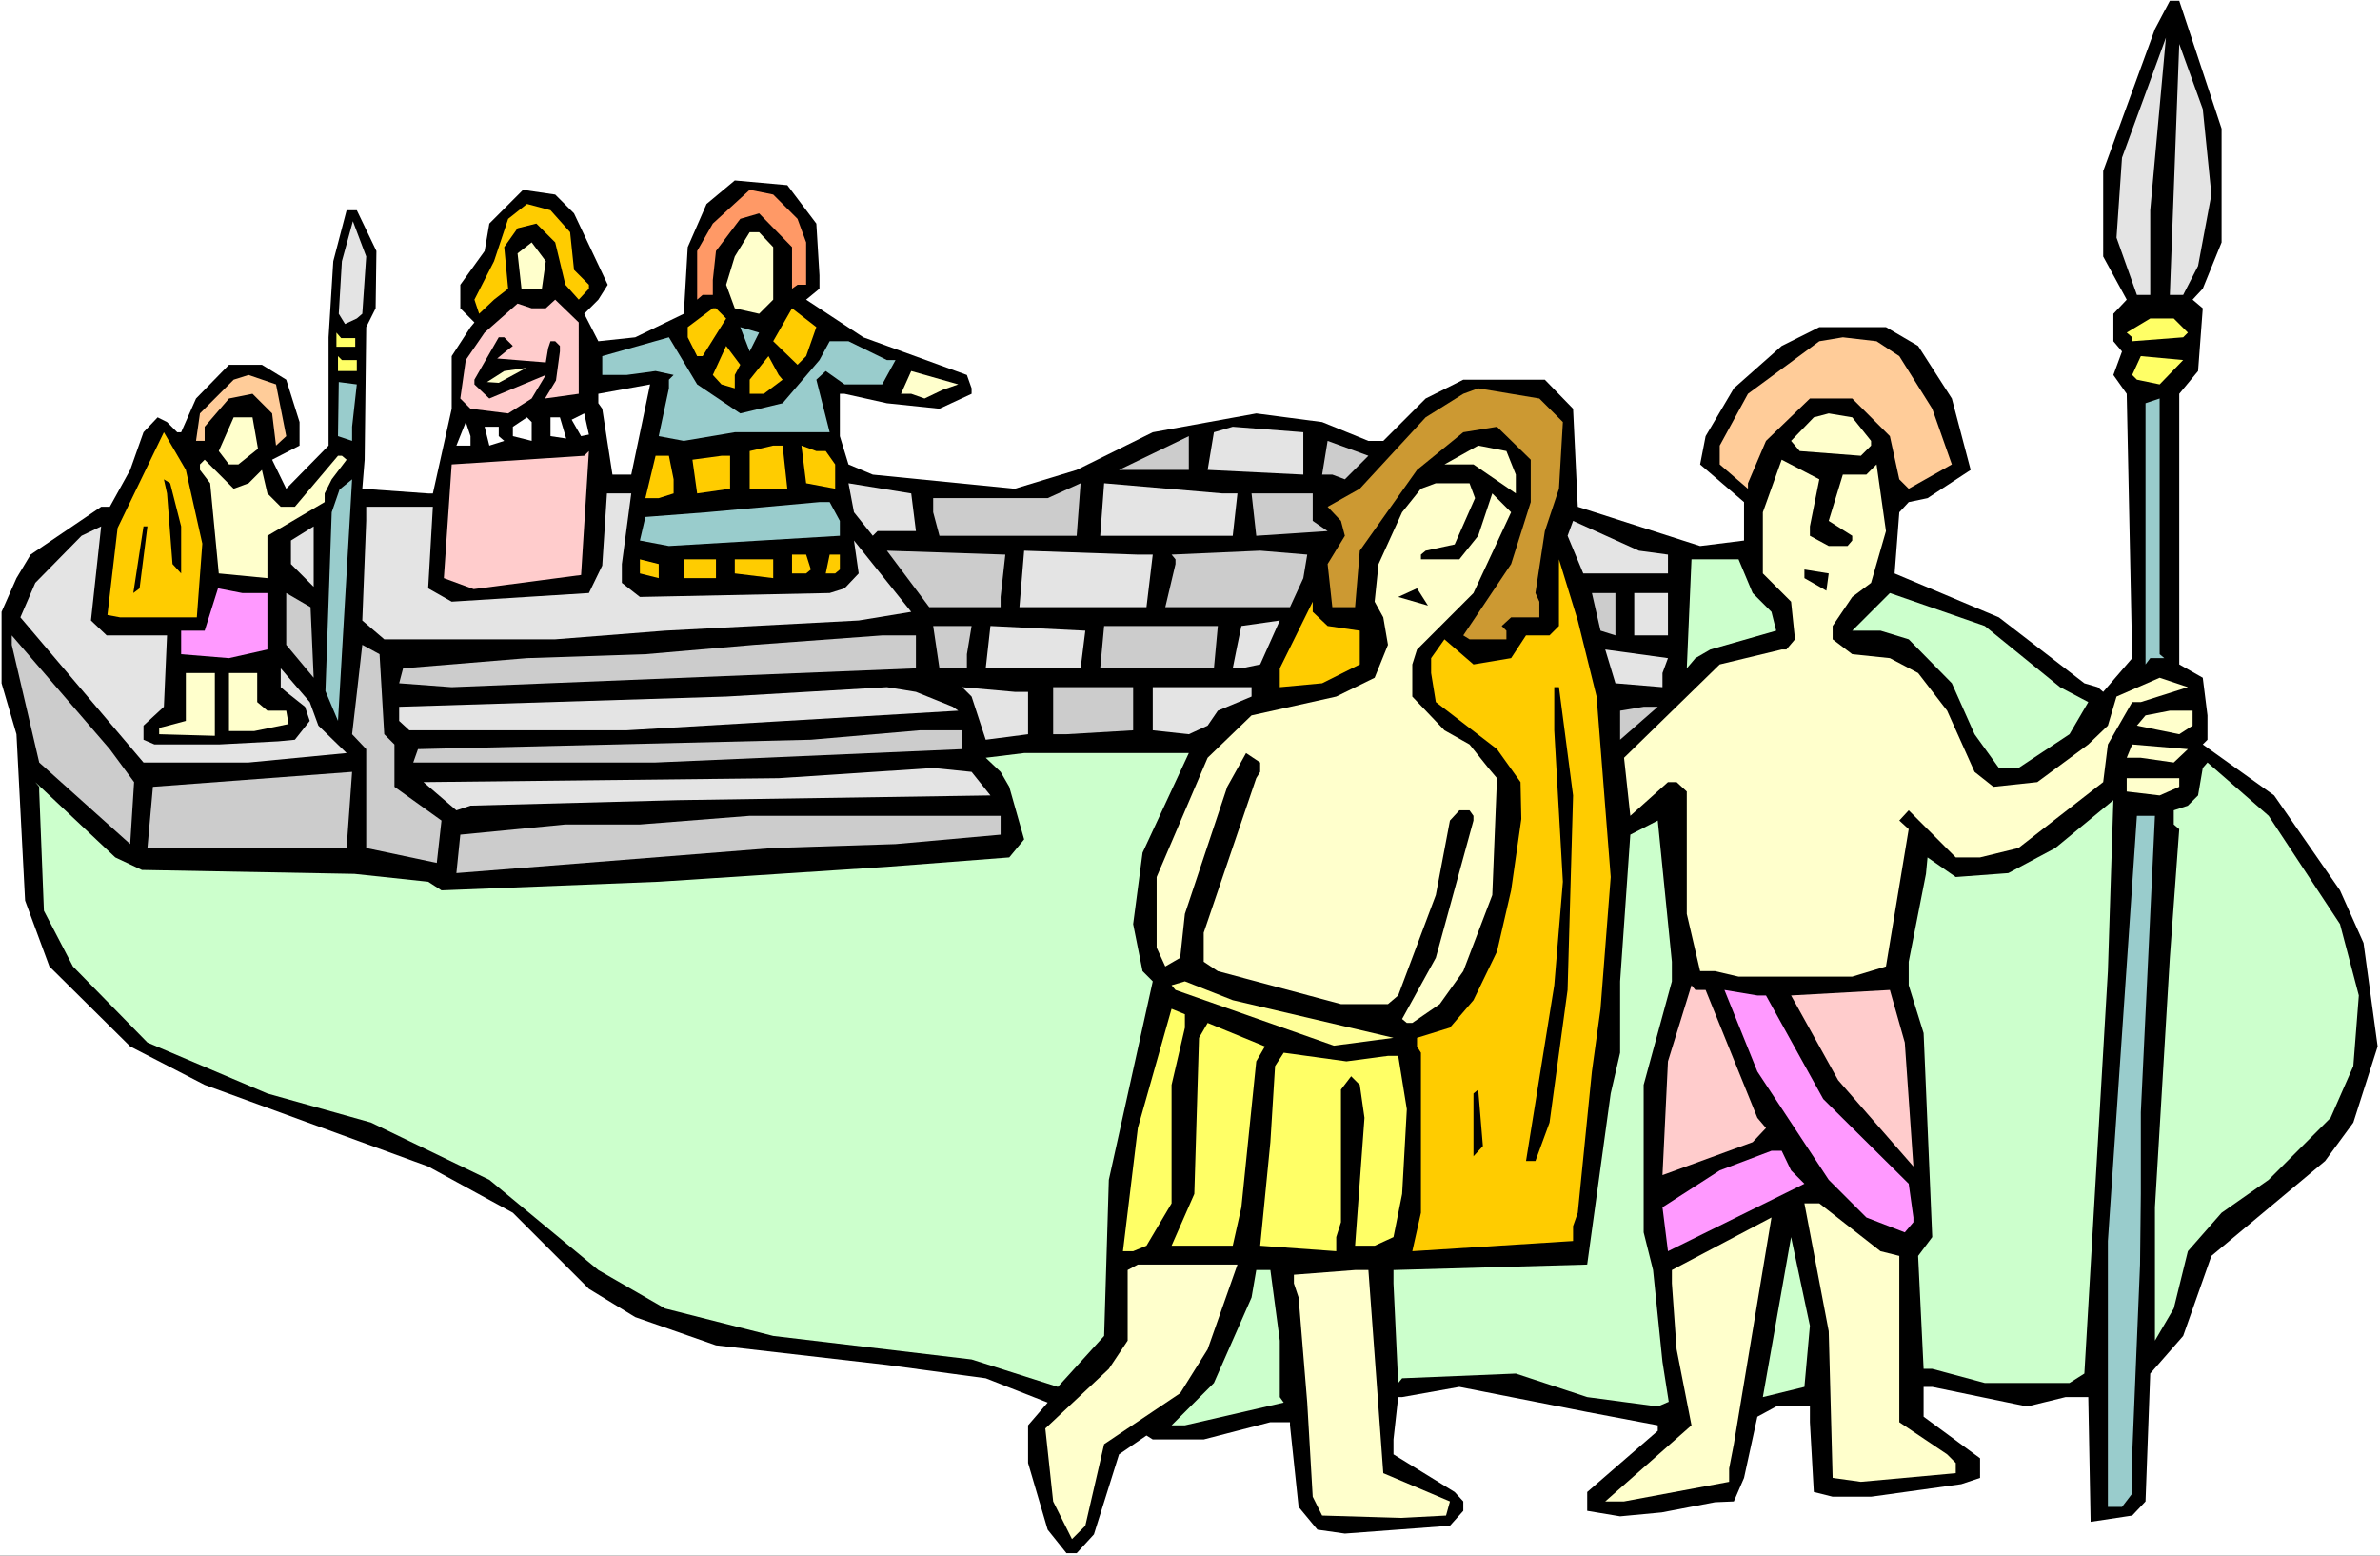
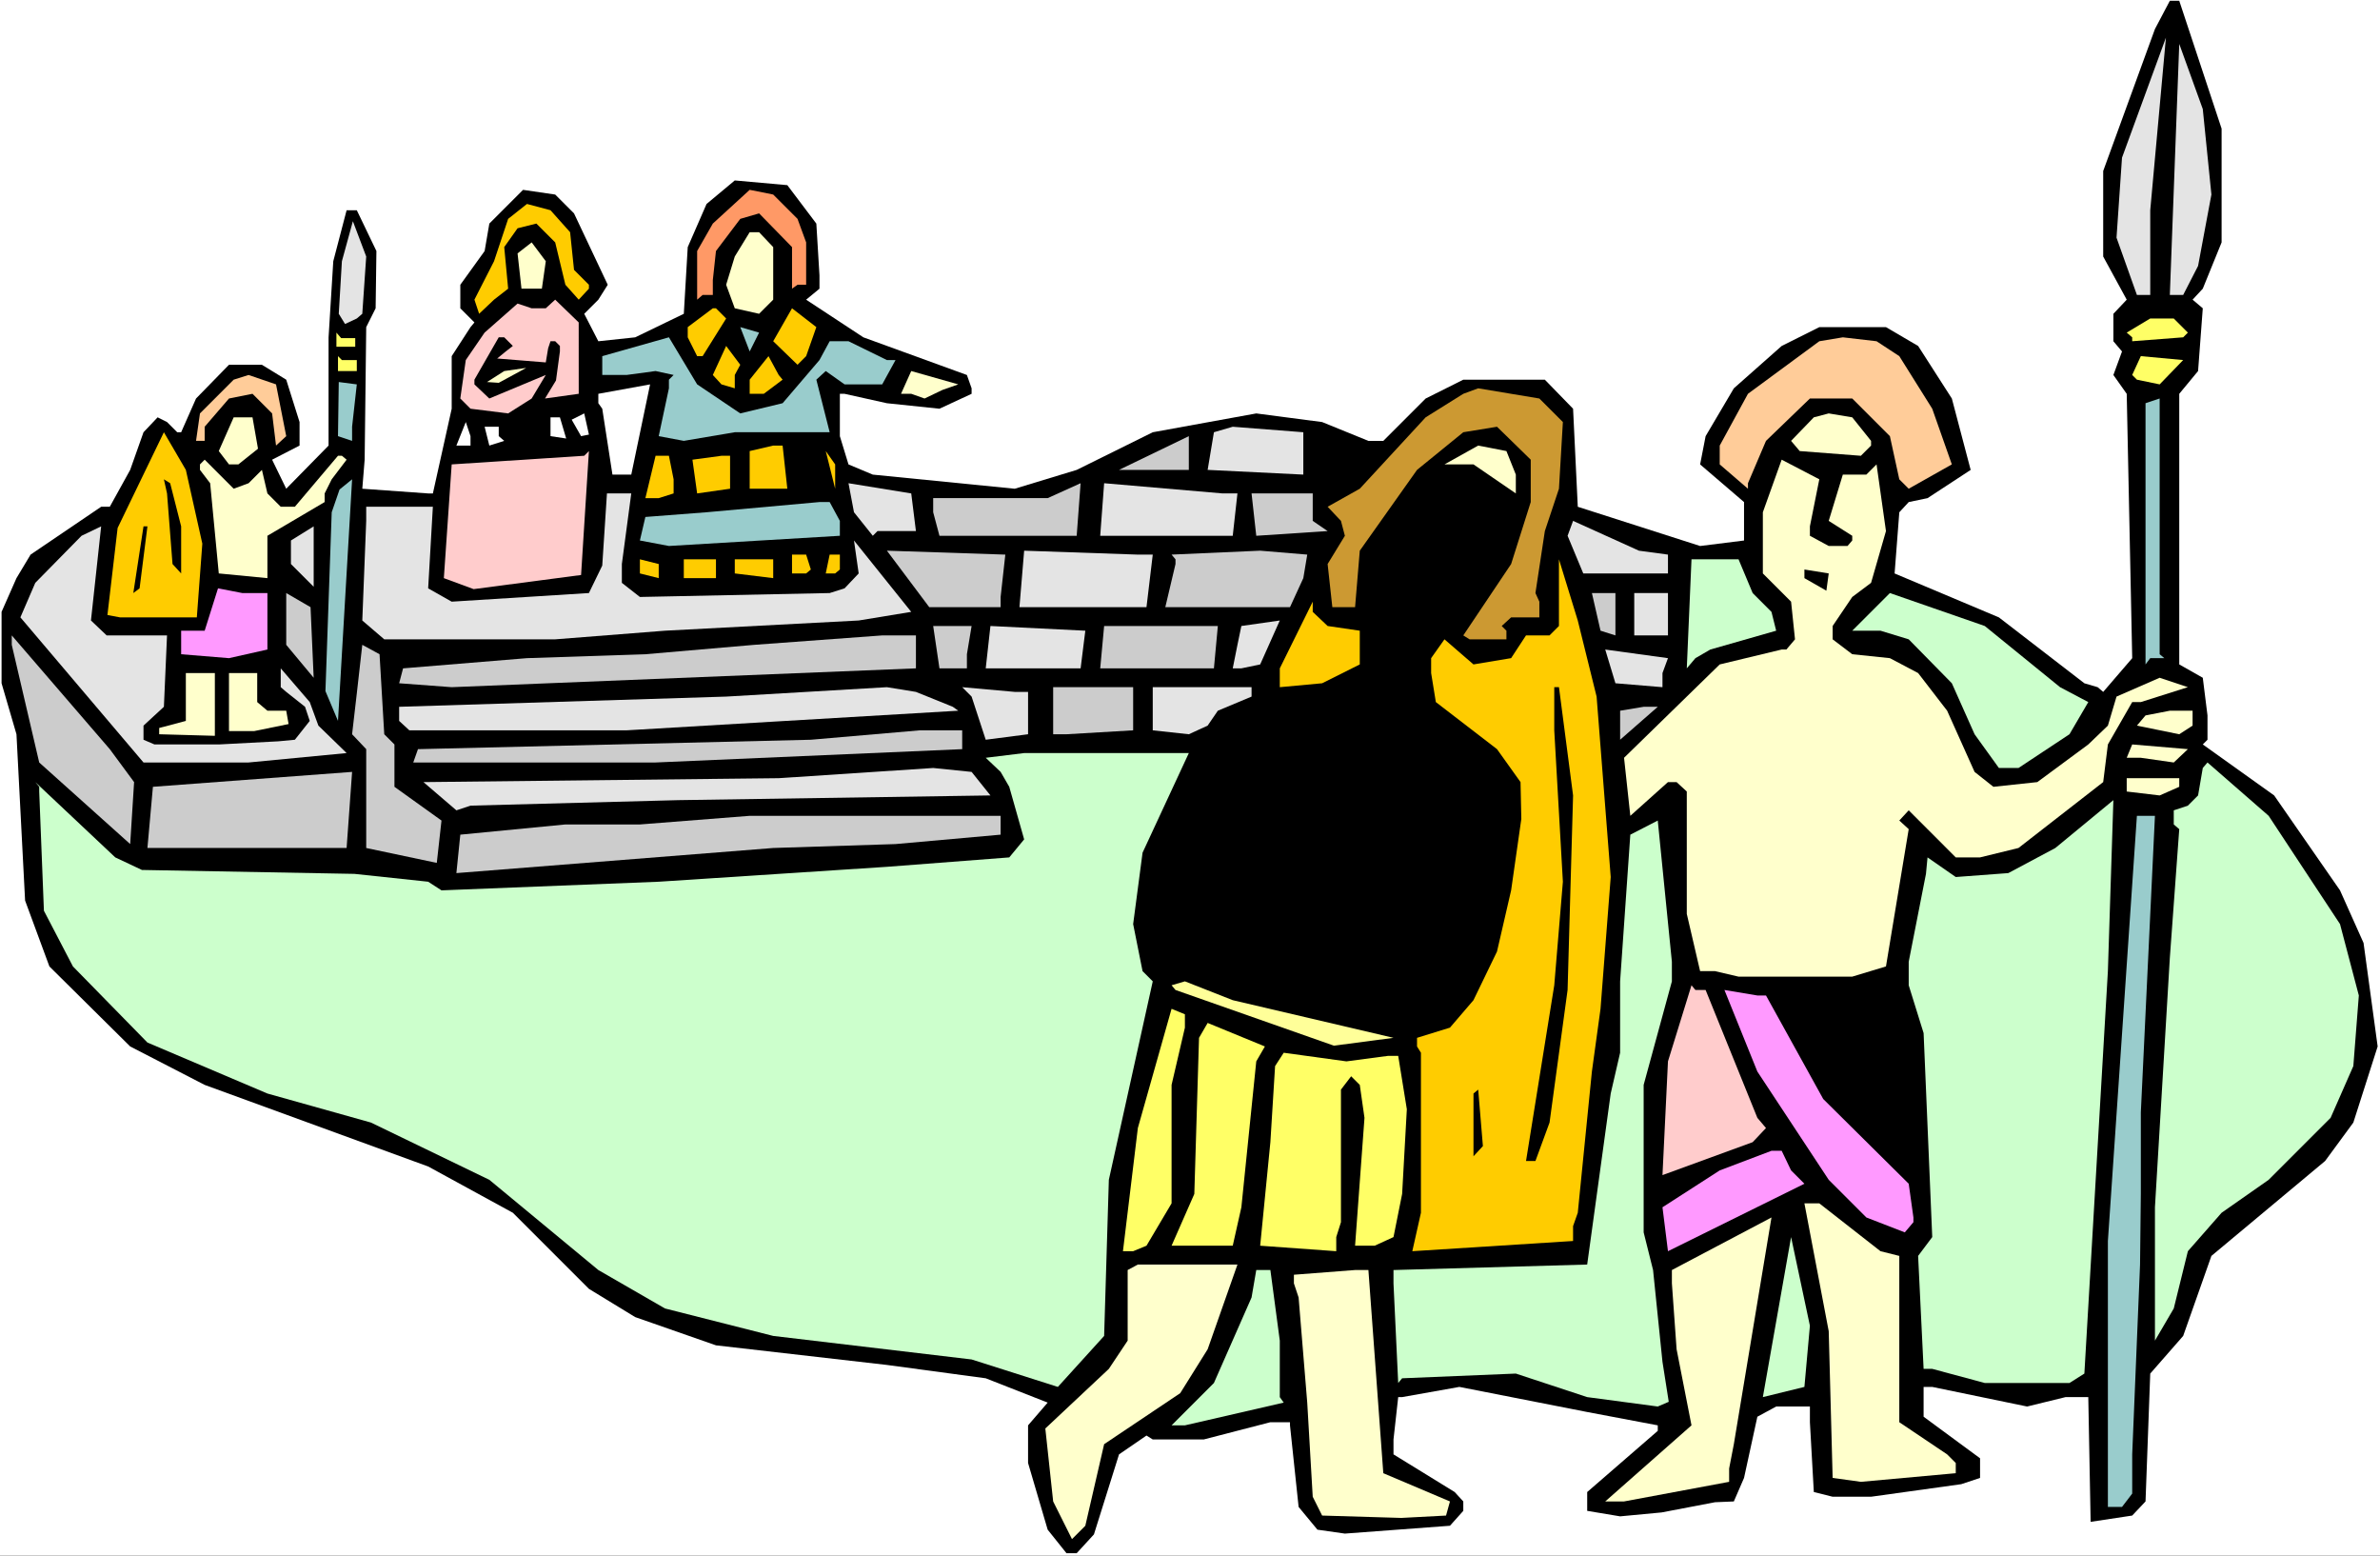
<svg xmlns="http://www.w3.org/2000/svg" xmlns:ns1="http://sodipodi.sourceforge.net/DTD/sodipodi-0.dtd" xmlns:ns2="http://www.inkscape.org/namespaces/inkscape" version="1.0" width="129.766mm" height="84.792mm" id="svg121" ns1:docname="Joseph in Prison 2.wmf">
  <rect width="100%" height="100%" fill="#333333" stroke="none" />
  <ns1:namedview id="namedview121" pagecolor="#ffffff" bordercolor="#000000" borderopacity="0.25" ns2:showpageshadow="2" ns2:pageopacity="0.0" ns2:pagecheckerboard="0" ns2:deskcolor="#d1d1d1" ns2:document-units="mm" />
  <defs id="defs1">
    <pattern id="WMFhbasepattern" patternUnits="userSpaceOnUse" width="6" height="6" x="0" y="0" />
  </defs>
  <path style="fill:#ffffff;fill-opacity:1;fill-rule:evenodd;stroke:none" d="M 0,320.472 H 490.455 V 0 H 0 Z" id="path1" />
  <path style="fill:#000000;fill-opacity:1;fill-rule:evenodd;stroke:none" d="M 457.812,26.504 V 49.937 l -3.878,9.535 -2.101,2.263 2.101,1.778 -0.97,12.929 -3.878,4.687 v 55.755 l 4.848,2.747 0.97,7.757 v 5.01 l -0.97,0.97 14.706,10.505 13.574,19.555 4.848,10.828 2.909,21.332 -5.01,15.676 -5.818,7.919 -23.432,19.555 -5.818,16.484 -6.787,7.757 -0.97,26.342 -2.747,2.909 -8.565,1.293 -0.485,-25.696 h -4.686 l -7.918,1.939 -19.554,-4.04 h -1.778 v 6.141 l 11.635,8.565 v 4.04 l -3.878,1.293 -18.584,2.586 h -7.918 l -3.878,-0.97 -0.808,-14.383 v -3.232 h -6.949 l -3.878,2.101 -2.747,12.606 -2.101,4.848 -3.878,0.162 -10.989,2.101 -8.565,0.808 -6.787,-1.131 v -3.879 l 14.544,-12.606 v -1.131 l -14.544,-2.747 -26.341,-5.172 -11.797,2.101 h -0.808 l -0.97,8.727 v 3.071 l 12.605,7.757 1.778,1.939 v 1.939 l -2.747,3.071 -21.654,1.616 -5.656,-0.808 -3.878,-4.687 -1.778,-16.807 v -0.646 h -4.04 l -13.736,3.555 h -10.504 l -1.293,-0.808 -5.656,3.879 -5.171,16.484 -3.555,3.879 h -2.101 l -3.878,-4.848 -4.04,-13.737 v -7.757 l 4.04,-4.687 -12.766,-5.01 -20.362,-2.747 -35.229,-4.04 -16.645,-5.818 -9.534,-5.818 L 105.686,249.849 88.234,240.314 42.178,223.506 26.826,215.587 10.181,199.103 5.171,185.528 3.394,151.267 0.323,140.762 v -14.706 l 3.07,-6.949 2.909,-4.848 14.544,-9.858 h 1.778 l 4.202,-7.596 2.747,-7.757 2.909,-3.071 1.939,0.97 2.101,2.101 h 0.808 l 3.07,-6.949 6.787,-6.949 h 6.787 l 5.01,3.071 2.747,8.727 v 4.848 l -5.656,2.909 2.909,5.98 8.726,-8.889 v -22.302 l 0.97,-15.676 2.747,-10.505 h 2.101 l 4.04,8.404 -0.162,11.798 -1.939,3.879 -0.323,27.312 -0.485,5.98 13.574,0.97 h 0.97 l 3.878,-17.454 v -10.828 l 3.878,-5.98 0.808,-0.97 -2.909,-2.909 v -4.848 l 5.01,-6.949 0.97,-5.656 6.949,-6.949 6.626,0.97 3.878,3.879 6.949,14.706 -1.939,3.071 -2.909,2.909 2.909,5.656 7.595,-0.808 10.019,-4.848 0.808,-13.737 3.878,-8.889 5.818,-4.848 10.827,0.97 5.979,7.919 0.646,10.666 v 2.747 l -2.747,2.263 11.797,7.757 21.331,7.757 0.97,2.747 v 1.131 l -6.626,3.071 -10.827,-1.131 -8.726,-1.939 h -0.97 v 8.727 l 1.778,5.818 5.01,2.101 29.25,2.909 12.766,-3.879 15.675,-7.757 21.331,-3.879 13.574,1.778 9.534,3.879 h 3.07 l 8.726,-8.727 7.757,-3.879 h 16.806 l 5.818,5.98 0.97,20.201 25.21,8.08 9.05,-1.131 v -7.919 l -9.05,-7.757 1.131,-5.818 5.818,-9.858 9.858,-8.727 7.757,-3.879 h 13.736 l 6.626,3.879 6.949,10.828 3.878,14.706 -8.888,5.818 -3.878,0.808 -1.939,2.101 -0.97,12.606 21.493,9.05 17.614,13.575 2.747,0.808 1.131,0.97 5.979,-6.949 -1.131,-54.462 -2.747,-3.879 1.778,-4.848 -1.778,-2.101 v -5.656 l 2.747,-2.909 -4.848,-8.889 V 35.231 L 444.076,5.98 447.147,0.162 h 1.939 z" id="path2" />
  <path style="fill:#e4e4e4;fill-opacity:1;fill-rule:evenodd;stroke:none" d="m 455.711,40.079 -2.747,14.706 -3.07,5.98 h -2.747 l 1.939,-51.715 4.848,13.414 z" id="path3" />
  <path style="fill:#e4e4e4;fill-opacity:1;fill-rule:evenodd;stroke:none" d="m 443.107,60.765 h -2.747 l -4.202,-11.798 1.131,-16.484 9.05,-24.726 -3.232,35.554 z" id="path4" />
  <path style="fill:#ff9966;fill-opacity:1;fill-rule:evenodd;stroke:none" d="m 164.347,45.089 1.778,4.848 v 8.727 h -1.778 l -1.131,0.808 v -8.565 l -6.787,-6.949 -3.878,1.131 -5.01,6.626 -0.646,5.98 v 3.071 h -2.101 l -1.131,0.97 V 51.715 l 3.232,-5.656 7.595,-6.949 4.848,0.97 z" id="path5" />
  <path style="fill:#ffcc00;fill-opacity:1;fill-rule:evenodd;stroke:none" d="m 117.483,47.836 0.808,7.757 3.07,3.071 v 0.808 l -2.101,2.263 -2.747,-3.071 -2.101,-8.727 -3.878,-3.879 -3.878,0.97 -2.747,3.879 0.808,8.565 -2.909,2.263 -3.07,2.909 -0.97,-2.909 4.04,-7.919 2.909,-8.727 3.878,-3.071 4.848,1.293 z" id="path6" />
  <path style="fill:#e4e4e4;fill-opacity:1;fill-rule:evenodd;stroke:none" d="m 74.659,64.644 -1.131,0.97 -2.424,1.131 -1.293,-2.101 0.646,-10.828 2.262,-8.242 2.747,7.272 z" id="path7" />
  <path style="fill:#ffffcc;fill-opacity:1;fill-rule:evenodd;stroke:none" d="m 159.337,50.907 v 10.828 l -2.909,2.909 -5.01,-1.131 -1.778,-4.848 1.778,-5.818 3.07,-5.01 h 1.939 z" id="path8" />
  <path style="fill:#ffffcc;fill-opacity:1;fill-rule:evenodd;stroke:none" d="m 111.665,59.472 h -4.202 l -0.808,-7.272 2.909,-2.263 2.909,3.879 z" id="path9" />
  <path style="fill:#ffcccc;fill-opacity:1;fill-rule:evenodd;stroke:none" d="m 119.261,81.128 -6.949,0.97 2.262,-3.717 0.808,-5.98 v -1.131 l -0.97,-0.97 h -0.97 l -0.485,1.454 -0.485,2.909 -10.019,-0.808 1.778,-1.454 1.454,-1.131 -1.778,-1.778 h -1.131 l -5.01,8.727 v 0.97 l 3.07,2.909 11.635,-4.848 -2.909,4.848 -4.848,3.071 -7.757,-0.97 -2.101,-2.101 1.131,-7.919 3.878,-5.656 6.787,-5.98 2.909,0.97 h 2.909 l 1.939,-1.778 4.848,4.687 z" id="path10" />
  <path style="fill:#ffcc00;fill-opacity:1;fill-rule:evenodd;stroke:none" d="m 149.641,65.614 -4.848,7.757 h -1.131 l -1.939,-3.879 v -2.101 l 5.171,-3.879 h 0.646 z" id="path11" />
  <path style="fill:#ffcc00;fill-opacity:1;fill-rule:evenodd;stroke:none" d="m 166.125,73.371 -1.778,1.778 -5.01,-4.848 3.878,-6.788 5.01,3.879 z" id="path12" />
  <path style="fill:#ffff66;fill-opacity:1;fill-rule:evenodd;stroke:none" d="m 450.863,68.523 -0.97,0.97 -10.504,0.808 v -0.808 l -1.131,-0.97 4.848,-2.909 h 4.848 z" id="path13" />
  <path style="fill:#99cccc;fill-opacity:1;fill-rule:evenodd;stroke:none" d="m 154.489,72.401 -1.939,-5.01 3.878,1.131 z" id="path14" />
  <path style="fill:#99cccc;fill-opacity:1;fill-rule:evenodd;stroke:none" d="m 152.55,85.168 8.726,-2.101 7.595,-8.889 2.101,-3.879 h 3.878 l 7.918,3.879 h 1.778 l -2.747,5.01 H 174.043 l -3.878,-2.747 -1.939,1.778 2.747,10.828 h -19.554 l -10.504,1.778 -5.171,-0.97 2.101,-9.858 v -1.778 l 0.97,-0.97 -3.717,-0.808 -5.979,0.808 h -5.01 v -3.879 l 13.736,-3.879 5.818,9.697 z" id="path15" />
  <path style="fill:#ffcc99;fill-opacity:1;fill-rule:evenodd;stroke:none" d="m 391.395,73.371 6.787,10.828 4.04,11.474 -8.888,5.01 -1.939,-1.939 -1.939,-8.889 -7.757,-7.757 h -8.726 l -9.05,8.727 -3.717,8.727 v 1.131 l -5.818,-5.01 v -3.879 l 5.818,-10.666 14.706,-10.828 4.848,-0.808 6.949,0.808 z" id="path16" />
  <path style="fill:#ffcc00;fill-opacity:1;fill-rule:evenodd;stroke:none" d="m 152.55,75.149 -1.131,2.101 v 2.747 l -2.747,-0.808 -1.778,-1.939 2.747,-5.98 z" id="path17" />
  <path style="fill:#ffff66;fill-opacity:1;fill-rule:evenodd;stroke:none" d="m 73.528,74.179 v 2.263 h -3.878 v -3.071 l 0.808,0.808 z" id="path18" />
  <path style="fill:#ffff66;fill-opacity:1;fill-rule:evenodd;stroke:none" d="m 73.205,69.654 v 1.778 h -3.878 v -2.909 l 0.97,1.131 z" id="path19" />
  <path style="fill:#ffcc00;fill-opacity:1;fill-rule:evenodd;stroke:none" d="m 161.277,78.219 -3.878,2.909 h -2.909 v -2.909 l 3.878,-4.848 2.101,3.879 z" id="path20" />
  <path style="fill:#ffff66;fill-opacity:1;fill-rule:evenodd;stroke:none" d="m 445.046,79.189 -4.686,-0.97 -0.97,-0.97 1.778,-3.879 8.726,0.808 z" id="path21" />
  <path style="fill:#ffffcc;fill-opacity:1;fill-rule:evenodd;stroke:none" d="m 102.777,78.866 -2.424,-0.162 3.555,-2.263 4.525,-0.646 z" id="path22" />
  <path style="fill:#ffffcc;fill-opacity:1;fill-rule:evenodd;stroke:none" d="m 194.243,80.32 -3.717,1.778 -2.747,-0.97 h -2.101 l 2.101,-4.687 9.696,2.747 z" id="path23" />
  <path style="fill:#ffcc99;fill-opacity:1;fill-rule:evenodd;stroke:none" d="m 58.984,89.855 -2.101,1.939 -0.808,-6.626 -4.04,-4.04 -4.848,0.97 -5.01,5.818 v 2.909 h -1.778 l 0.808,-5.656 6.949,-6.949 3.07,-0.97 5.656,1.939 z" id="path24" />
  <path style="fill:#99cccc;fill-opacity:1;fill-rule:evenodd;stroke:none" d="m 72.558,90.825 -2.909,-0.97 0.162,-11.151 3.717,0.485 -0.97,8.727 z" id="path25" />
  <path style="fill:#ffffff;fill-opacity:1;fill-rule:evenodd;stroke:none" d="m 126.209,97.774 -2.101,-13.575 -0.808,-1.131 v -1.939 l 10.666,-1.939 -3.878,18.585 z" id="path26" />
  <path style="fill:#cc9932;fill-opacity:1;fill-rule:evenodd;stroke:none" d="m 322.068,86.946 -0.808,13.737 -2.909,8.727 -1.939,12.767 0.808,1.778 v 3.232 h -5.818 l -1.939,1.778 0.97,0.97 v 1.778 h -7.595 l -1.293,-0.808 9.858,-14.706 4.04,-12.767 v -8.727 l -6.949,-6.788 -6.949,1.131 -9.534,7.757 -11.797,16.646 -0.97,11.636 h -4.686 l -0.97,-8.889 3.555,-5.818 -0.808,-3.071 -2.747,-2.909 6.626,-3.717 13.574,-14.706 7.757,-4.848 3.07,-1.131 12.605,2.101 z" id="path27" />
  <path style="fill:#99cccc;fill-opacity:1;fill-rule:evenodd;stroke:none" d="m 446.015,135.591 h -2.909 l -0.97,1.293 V 83.067 l 2.909,-0.97 V 134.782 Z" id="path28" />
  <path style="fill:#ffffff;fill-opacity:1;fill-rule:evenodd;stroke:none" d="m 119.745,89.855 -1.939,-3.394 2.586,-1.293 0.97,4.363 z" id="path29" />
  <path style="fill:#ffffcc;fill-opacity:1;fill-rule:evenodd;stroke:none" d="m 385.577,90.825 v 0.97 l -2.101,2.101 -12.605,-0.97 -1.778,-2.101 4.686,-4.848 3.07,-0.808 4.848,0.808 z" id="path30" />
  <path style="fill:#ffffcc;fill-opacity:1;fill-rule:evenodd;stroke:none" d="m 53.166,92.441 -4.04,3.232 h -1.939 l -2.101,-2.747 3.07,-6.949 h 3.878 z" id="path31" />
-   <path style="fill:#ffffff;fill-opacity:1;fill-rule:evenodd;stroke:none" d="m 109.565,90.825 -3.878,-0.97 v -1.939 l 2.909,-1.939 0.97,0.97 z" id="path32" />
  <path style="fill:#ffffff;fill-opacity:1;fill-rule:evenodd;stroke:none" d="m 116.675,90.34 -3.232,-0.485 v -3.879 h 1.939 z" id="path33" />
  <path style="fill:#ffffff;fill-opacity:1;fill-rule:evenodd;stroke:none" d="m 96.96,91.794 h -2.909 l 1.939,-4.848 0.97,2.909 z" id="path34" />
  <path style="fill:#ffffff;fill-opacity:1;fill-rule:evenodd;stroke:none" d="m 102.777,89.855 1.131,0.97 -3.07,0.97 -0.97,-3.879 h 2.909 z" id="path35" />
  <path style="fill:#e4e4e4;fill-opacity:1;fill-rule:evenodd;stroke:none" d="m 268.579,97.774 -19.715,-0.97 1.293,-7.757 3.878,-1.131 14.544,1.131 z" id="path36" />
  <path style="fill:#ffcc00;fill-opacity:1;fill-rule:evenodd;stroke:none" d="m 41.693,111.996 -1.131,15.191 H 26.826 24.725 l -2.586,-0.485 2.101,-17.939 9.534,-19.716 4.525,7.757 z" id="path37" />
  <path style="fill:#cccccc;fill-opacity:1;fill-rule:evenodd;stroke:none" d="m 230.603,96.804 14.382,-6.949 v 6.949 z" id="path38" />
-   <path style="fill:#cccccc;fill-opacity:1;fill-rule:evenodd;stroke:none" d="m 277.144,98.744 -2.586,-0.97 h -2.101 l 1.131,-6.949 8.403,3.071 z" id="path39" />
  <path style="fill:#ffcc00;fill-opacity:1;fill-rule:evenodd;stroke:none" d="m 162.246,100.683 h -7.757 v -7.757 l 4.848,-1.131 h 1.939 z" id="path40" />
-   <path style="fill:#ffcc00;fill-opacity:1;fill-rule:evenodd;stroke:none" d="m 170.165,92.926 1.939,2.747 v 5.01 l -5.979,-1.131 -0.97,-7.757 3.07,1.131 z" id="path41" />
+   <path style="fill:#ffcc00;fill-opacity:1;fill-rule:evenodd;stroke:none" d="m 170.165,92.926 1.939,2.747 v 5.01 z" id="path41" />
  <path style="fill:#ffffcc;fill-opacity:1;fill-rule:evenodd;stroke:none" d="m 312.372,97.774 v 3.879 l -8.726,-5.98 h -5.979 l 6.949,-3.879 5.818,1.131 z" id="path42" />
  <path style="fill:#ffcccc;fill-opacity:1;fill-rule:evenodd;stroke:none" d="m 97.606,121.369 -6.141,-2.263 1.616,-23.433 27.31,-1.778 0.97,-0.97 -1.616,25.534 z" id="path43" />
  <path style="fill:#ffffcc;fill-opacity:1;fill-rule:evenodd;stroke:none" d="m 71.427,94.703 -3.07,4.04 -1.454,2.909 v 1.778 l -11.797,6.949 v 8.727 L 45.086,118.137 43.309,99.552 41.208,96.804 v -1.131 l 0.97,-0.97 5.979,5.98 3.07,-1.131 2.747,-2.747 1.131,4.848 2.747,2.747 h 2.909 l 8.888,-10.505 h 0.808 z" id="path44" />
  <path style="fill:#ffcc00;fill-opacity:1;fill-rule:evenodd;stroke:none" d="m 138.814,98.744 v 2.909 l -3.07,0.97 h -2.747 l 2.101,-8.727 h 2.747 z" id="path45" />
  <path style="fill:#ffcc00;fill-opacity:1;fill-rule:evenodd;stroke:none" d="m 150.449,100.683 -6.787,0.97 -0.97,-6.949 5.979,-0.808 h 1.778 z" id="path46" />
  <path style="fill:#ffffcc;fill-opacity:1;fill-rule:evenodd;stroke:none" d="m 372.972,108.44 v 1.939 l 3.878,2.101 h 3.878 l 0.97,-1.131 v -0.97 l -4.848,-3.071 2.909,-9.535 h 4.848 l 2.101,-2.101 1.939,13.737 -3.07,10.666 -3.878,2.909 -4.04,5.98 v 2.747 l 4.04,3.071 7.757,0.808 5.818,3.071 5.979,7.757 5.656,12.606 3.878,3.071 9.05,-0.97 10.504,-7.757 4.04,-3.879 1.778,-5.98 8.888,-3.879 5.818,1.939 -9.696,3.071 h -1.778 l -5.01,8.727 -0.97,7.757 -17.453,13.575 -7.918,1.939 h -5.01 l -9.696,-9.697 -1.939,2.101 1.939,1.778 -4.686,28.282 -6.949,2.101 h -23.432 l -4.848,-1.131 h -3.07 l -2.747,-11.798 V 163.064 l -2.101,-1.939 h -1.778 l -7.757,6.949 -1.293,-11.959 19.715,-19.232 12.766,-3.071 h 0.97 l 1.778,-2.101 -0.808,-7.757 -5.818,-5.818 v -12.606 l 3.878,-10.828 7.757,4.04 z" id="path47" />
  <path style="fill:#000000;fill-opacity:1;fill-rule:evenodd;stroke:none" d="m 37.33,108.44 v 9.697 l -1.778,-1.939 -1.131,-14.545 -0.646,-2.909 1.293,0.808 z" id="path48" />
  <path style="fill:#99cccc;fill-opacity:1;fill-rule:evenodd;stroke:none" d="m 67.064,142.378 1.293,-36.847 1.616,-4.687 2.586,-2.101 -2.909,49.776 z" id="path49" />
  <path style="fill:#e4e4e4;fill-opacity:1;fill-rule:evenodd;stroke:none" d="m 188.749,109.41 h -7.918 l -0.97,0.97 -3.878,-4.848 -1.131,-5.98 12.928,2.101 z" id="path50" />
  <path style="fill:#cccccc;fill-opacity:1;fill-rule:evenodd;stroke:none" d="m 193.597,110.379 -1.293,-4.848 v -2.909 h 23.594 l 6.787,-3.071 -0.808,10.828 z" id="path51" />
  <path style="fill:#e4e4e4;fill-opacity:1;fill-rule:evenodd;stroke:none" d="m 255.005,101.653 -0.97,8.727 h -27.31 l 0.808,-10.828 24.402,2.101 z" id="path52" />
-   <path style="fill:#ffffcc;fill-opacity:1;fill-rule:evenodd;stroke:none" d="m 303.969,102.622 -4.202,9.535 -5.979,1.293 -0.97,0.808 v 0.97 h 7.918 l 3.878,-4.848 2.909,-8.727 3.878,3.879 -7.757,16.646 -11.635,11.636 -0.97,3.071 v 6.626 l 6.626,6.949 5.171,2.909 3.878,4.848 1.778,2.101 -0.97,24.08 -5.979,15.676 -4.848,6.788 -5.656,3.879 h -1.131 l -0.97,-0.808 6.949,-12.606 7.757,-28.282 v -0.97 l -0.808,-1.131 h -2.101 l -1.939,2.101 -2.909,15.353 -7.757,20.686 -2.101,1.778 h -9.696 l -25.371,-6.788 -2.909,-1.939 v -5.98 l 10.827,-31.837 0.808,-1.293 v -1.939 l -2.909,-1.939 -3.878,6.949 -8.726,26.181 -0.97,9.05 -3.07,1.778 -1.778,-3.879 v -14.545 l 10.504,-24.565 9.05,-8.727 17.453,-3.879 7.918,-3.879 2.747,-6.788 -0.97,-5.656 -1.778,-3.232 0.808,-7.757 4.848,-10.666 3.878,-4.848 3.07,-1.131 h 6.949 z" id="path53" />
  <path style="fill:#e4e4e4;fill-opacity:1;fill-rule:evenodd;stroke:none" d="m 128.149,116.197 v 3.879 l 3.717,2.909 39.107,-0.808 3.07,-0.97 2.909,-3.071 -0.97,-6.788 11.797,14.706 -10.827,1.778 -39.915,2.101 -22.624,1.778 H 79.184 l -4.525,-3.879 0.808,-20.524 v -2.909 h 13.736 l -0.97,16.807 4.848,2.747 28.28,-1.778 2.747,-5.656 0.97,-14.868 h 5.01 z" id="path54" />
  <path style="fill:#cccccc;fill-opacity:1;fill-rule:evenodd;stroke:none" d="m 270.518,101.653 v 5.656 l 3.07,2.101 -14.706,0.97 -0.97,-8.727 h 13.574 z" id="path55" />
  <path style="fill:#99cccc;fill-opacity:1;fill-rule:evenodd;stroke:none" d="m 173.073,107.309 v 3.071 l -35.229,2.101 -5.979,-1.131 1.131,-4.848 12.605,-0.97 23.27,-2.101 h 2.101 z" id="path56" />
  <path style="fill:#e4e4e4;fill-opacity:1;fill-rule:evenodd;stroke:none" d="m 343.723,114.258 v 3.879 h -17.453 l -3.232,-7.757 1.131,-3.071 13.574,6.141 z" id="path57" />
  <path style="fill:#e4e4e4;fill-opacity:1;fill-rule:evenodd;stroke:none" d="m 21.978,130.904 h 12.443 l -0.646,14.706 -4.202,3.879 v 2.909 l 2.262,0.97 h 13.251 l 12.282,-0.646 3.394,-0.323 3.07,-3.879 -0.97,-2.909 -3.878,-3.071 -1.131,-0.97 v -3.879 l 5.979,6.949 1.778,4.848 5.818,5.656 -20.2,1.939 H 29.573 l -25.371,-29.898 3.07,-7.111 9.534,-9.697 4.04,-1.939 -2.101,19.393 z" id="path58" />
  <path style="fill:#000000;fill-opacity:1;fill-rule:evenodd;stroke:none" d="m 28.765,121.207 -1.293,0.97 2.101,-13.737 h 0.808 z" id="path59" />
  <path style="fill:#e4e4e4;fill-opacity:1;fill-rule:evenodd;stroke:none" d="m 59.954,116.197 v -4.848 l 4.686,-2.909 v 12.444 z" id="path60" />
  <path style="fill:#cccccc;fill-opacity:1;fill-rule:evenodd;stroke:none" d="m 206.201,122.985 v 2.101 h -14.706 l -8.726,-11.636 24.402,0.808 z" id="path61" />
  <path style="fill:#e4e4e4;fill-opacity:1;fill-rule:evenodd;stroke:none" d="m 237.552,114.258 -1.293,10.828 h -26.179 l 0.97,-11.636 23.432,0.808 z" id="path62" />
  <path style="fill:#cccccc;fill-opacity:1;fill-rule:evenodd;stroke:none" d="m 268.579,119.106 -2.747,5.98 h -25.694 l 2.101,-8.889 v -0.97 l -0.808,-0.97 18.261,-0.808 9.696,0.808 z" id="path63" />
  <path style="fill:#ffcc00;fill-opacity:1;fill-rule:evenodd;stroke:none" d="m 167.094,117.329 -0.97,0.808 h -2.909 v -3.879 h 2.909 z" id="path64" />
  <path style="fill:#ffcc00;fill-opacity:1;fill-rule:evenodd;stroke:none" d="m 173.073,117.329 -0.97,0.808 h -1.939 l 0.808,-3.879 h 2.101 z" id="path65" />
  <path style="fill:#ffcc00;fill-opacity:1;fill-rule:evenodd;stroke:none" d="m 135.744,119.106 -3.878,-0.97 v -2.909 l 3.878,0.97 z" id="path66" />
  <path style="fill:#ffcc00;fill-opacity:1;fill-rule:evenodd;stroke:none" d="m 147.541,119.106 h -6.626 v -3.879 h 6.626 z" id="path67" />
  <path style="fill:#ffcc00;fill-opacity:1;fill-rule:evenodd;stroke:none" d="m 159.337,119.106 -7.918,-0.97 v -2.909 h 7.918 z" id="path68" />
  <path style="fill:#ffcc00;fill-opacity:1;fill-rule:evenodd;stroke:none" d="m 329.017,143.509 2.909,37.17 -2.101,27.15 -1.778,12.929 -2.909,29.09 -0.97,2.747 v 3.071 l -33.128,2.101 1.778,-7.919 v -32.968 l -0.808,-1.293 v -1.778 l 6.787,-2.101 4.848,-5.656 4.848,-10.02 2.909,-12.606 2.101,-14.706 -0.162,-7.596 -4.848,-6.788 -12.605,-9.697 -0.97,-5.98 v -3.071 l 2.747,-3.879 5.979,5.172 7.757,-1.293 3.07,-4.687 h 4.848 l 1.939,-1.939 v -13.737 l 3.878,12.606 z" id="path69" />
  <path style="fill:#ccffcc;fill-opacity:1;fill-rule:evenodd;stroke:none" d="m 361.176,122.177 3.878,3.879 0.97,3.879 -13.574,3.879 -3.07,1.778 -1.778,2.101 0.97,-22.464 h 9.696 z" id="path70" />
  <path style="fill:#000000;fill-opacity:1;fill-rule:evenodd;stroke:none" d="m 376.366,121.692 -4.525,-2.586 v -1.778 l 5.01,0.808 z" id="path71" />
  <path style="fill:#000000;fill-opacity:1;fill-rule:evenodd;stroke:none" d="m 288.132,122.985 3.878,-1.778 2.262,3.555 z" id="path72" />
  <path style="fill:#ff99ff;fill-opacity:1;fill-rule:evenodd;stroke:none" d="m 55.106,133.813 -7.918,1.778 -9.858,-0.808 v -4.848 h 4.848 l 2.747,-8.727 5.01,0.97 h 5.171 z" id="path73" />
  <path style="fill:#cccccc;fill-opacity:1;fill-rule:evenodd;stroke:none" d="m 64.64,139.631 -5.656,-6.788 v -10.666 l 5.01,2.909 z" id="path74" />
  <path style="fill:#cccccc;fill-opacity:1;fill-rule:evenodd;stroke:none" d="m 332.896,130.904 -3.07,-0.97 -1.778,-7.757 h 4.848 z" id="path75" />
  <path style="fill:#e4e4e4;fill-opacity:1;fill-rule:evenodd;stroke:none" d="m 343.723,130.904 h -6.949 v -8.727 h 6.949 z" id="path76" />
  <path style="fill:#ccffcc;fill-opacity:1;fill-rule:evenodd;stroke:none" d="m 424.523,141.57 5.818,3.071 -3.878,6.626 -10.504,6.949 h -4.04 l -5.01,-6.949 -4.686,-10.505 -8.888,-9.05 -5.818,-1.778 h -5.818 l 7.757,-7.757 19.554,6.788 z" id="path77" />
  <path style="fill:#ffcc00;fill-opacity:1;fill-rule:evenodd;stroke:none" d="m 273.588,128.965 6.626,0.97 v 6.949 l -7.757,3.879 -8.726,0.808 v -3.879 l 6.787,-13.737 v 2.101 z" id="path78" />
  <path style="fill:#e4e4e4;fill-opacity:1;fill-rule:evenodd;stroke:none" d="m 255.813,137.691 h -1.778 l 0.97,-4.848 0.808,-3.879 7.918,-1.131 -4.04,9.05 z" id="path79" />
  <path style="fill:#cccccc;fill-opacity:1;fill-rule:evenodd;stroke:none" d="m 199.253,134.782 v 2.909 h -5.656 l -1.293,-8.727 h 7.918 z" id="path80" />
  <path style="fill:#e4e4e4;fill-opacity:1;fill-rule:evenodd;stroke:none" d="m 222.685,137.691 h -19.554 l 0.97,-8.727 19.554,0.97 z" id="path81" />
  <path style="fill:#cccccc;fill-opacity:1;fill-rule:evenodd;stroke:none" d="m 250.157,137.691 h -23.432 l 0.808,-8.727 h 23.432 z" id="path82" />
  <path style="fill:#cccccc;fill-opacity:1;fill-rule:evenodd;stroke:none" d="M 27.634,161.125 26.826,173.892 8.08,157.085 2.424,132.843 v -1.939 l 20.2,23.433 z" id="path83" />
  <path style="fill:#cccccc;fill-opacity:1;fill-rule:evenodd;stroke:none" d="m 188.749,137.691 -95.667,3.879 -10.827,-0.808 0.808,-3.071 25.533,-2.101 24.402,-0.808 22.462,-1.939 26.341,-1.939 h 6.949 z" id="path84" />
  <path style="fill:#cccccc;fill-opacity:1;fill-rule:evenodd;stroke:none" d="m 79.184,151.267 2.101,2.101 v 8.727 l 9.696,6.949 -0.97,8.727 -14.544,-3.071 v -20.363 l -2.909,-3.071 0.97,-8.404 1.131,-10.02 3.555,1.939 z" id="path85" />
  <path style="fill:#e4e4e4;fill-opacity:1;fill-rule:evenodd;stroke:none" d="m 342.592,138.661 v 2.909 l -9.696,-0.808 -2.101,-6.949 12.928,1.778 z" id="path86" />
  <path style="fill:#ffffcc;fill-opacity:1;fill-rule:evenodd;stroke:none" d="m 44.278,151.59 -11.474,-0.323 v -1.293 l 5.494,-1.454 v -9.858 h 5.979 z" id="path87" />
  <path style="fill:#ffffcc;fill-opacity:1;fill-rule:evenodd;stroke:none" d="m 53.005,144.641 2.101,1.778 h 3.878 l 0.485,2.747 -7.11,1.454 h -5.171 v -11.959 h 5.818 z" id="path88" />
  <path style="fill:#e4e4e4;fill-opacity:1;fill-rule:evenodd;stroke:none" d="m 196.344,145.61 1.131,0.808 -68.357,4.04 H 84.355 l -2.101,-1.939 v -2.909 l 67.387,-2.101 33.128,-1.939 5.979,0.97 z" id="path89" />
  <path style="fill:#e4e4e4;fill-opacity:1;fill-rule:evenodd;stroke:none" d="m 211.857,142.54 v 8.727 l -8.726,1.131 -2.909,-8.889 -1.939,-1.939 10.827,0.97 z" id="path90" />
  <path style="fill:#cccccc;fill-opacity:1;fill-rule:evenodd;stroke:none" d="m 233.512,150.459 -13.736,0.808 h -2.747 v -9.697 h 16.483 z" id="path91" />
  <path style="fill:#e4e4e4;fill-opacity:1;fill-rule:evenodd;stroke:none" d="m 257.913,143.509 -6.949,2.909 -2.101,3.071 -3.878,1.778 -7.434,-0.808 v -8.889 h 20.362 z" id="path92" />
  <path style="fill:#000000;fill-opacity:1;fill-rule:evenodd;stroke:none" d="m 324.169,163.872 -1.131,40.079 -3.717,27.312 -2.909,7.919 h -1.939 l 5.818,-36.201 1.778,-21.332 -1.778,-31.191 v -8.889 h 0.97 z" id="path93" />
  <path style="fill:#cccccc;fill-opacity:1;fill-rule:evenodd;stroke:none" d="m 333.865,152.398 v -5.98 l 4.848,-0.808 h 2.909 z" id="path94" />
  <path style="fill:#ffffcc;fill-opacity:1;fill-rule:evenodd;stroke:none" d="m 451.833,149.489 -2.747,1.778 -8.726,-1.778 1.778,-2.101 5.01,-0.97 h 4.686 z" id="path95" />
  <path style="fill:#cccccc;fill-opacity:1;fill-rule:evenodd;stroke:none" d="m 198.283,154.337 -63.186,2.747 H 85.163 l 0.97,-2.747 80.962,-1.939 22.462,-1.939 h 8.726 z" id="path96" />
  <path style="fill:#ffffcc;fill-opacity:1;fill-rule:evenodd;stroke:none" d="m 447.955,157.085 -6.787,-0.97 h -2.909 l 1.131,-2.747 11.474,0.97 z" id="path97" />
  <path style="fill:#ccffcc;fill-opacity:1;fill-rule:evenodd;stroke:none" d="m 235.451,175.67 -1.939,14.706 1.939,9.697 2.101,2.101 -9.05,40.887 -0.97,32.16 -9.534,10.505 -17.776,-5.656 -40.885,-4.848 -22.301,-5.656 -13.736,-7.919 L 100.838,243.061 76.437,231.263 55.106,225.284 30.381,214.779 15.029,199.103 9.05,187.629 8.08,163.064 v -0.97 l -0.808,-0.97 16.483,15.515 5.494,2.586 43.794,0.808 15.19,1.616 2.747,1.778 44.763,-1.778 47.026,-3.071 25.21,-1.939 3.07,-3.717 -3.07,-10.828 -1.778,-3.071 -3.07,-2.909 7.918,-0.97 h 33.936 z" id="path98" />
  <path style="fill:#ccffcc;fill-opacity:1;fill-rule:evenodd;stroke:none" d="m 482.214,190.376 3.878,14.706 -1.131,14.545 -4.686,10.666 -12.766,12.767 -9.696,6.788 -6.949,7.919 -2.909,11.797 -3.878,6.626 v -27.474 l 3.07,-51.392 1.939,-26.504 -1.131,-0.97 v -2.909 l 2.909,-0.97 2.101,-2.101 0.97,-5.656 0.97,-1.131 12.605,10.989 z" id="path99" />
  <path style="fill:#e4e4e4;fill-opacity:1;fill-rule:evenodd;stroke:none" d="m 204.101,163.872 -64.317,0.97 -42.824,1.131 -2.909,0.97 -6.787,-5.818 73.205,-0.808 31.835,-2.101 7.918,0.808 z" id="path100" />
  <path style="fill:#cccccc;fill-opacity:1;fill-rule:evenodd;stroke:none" d="m 30.381,174.7 1.131,-12.606 41.046,-3.071 -1.131,15.676 z" id="path101" />
  <path style="fill:#ffffcc;fill-opacity:1;fill-rule:evenodd;stroke:none" d="m 449.086,162.095 -4.04,1.778 -6.787,-0.808 v -2.747 h 10.827 z" id="path102" />
  <path style="fill:#ccffcc;fill-opacity:1;fill-rule:evenodd;stroke:none" d="m 429.532,282.979 -3.07,1.939 h -17.453 l -10.827,-2.909 h -1.778 l -1.131,-23.272 2.909,-3.879 -1.778,-42.019 -3.07,-9.858 v -4.848 l 3.555,-18.1 0.323,-3.394 5.818,4.04 10.827,-0.808 9.696,-5.172 11.958,-9.858 -1.131,35.231 z" id="path103" />
  <path style="fill:#cccccc;fill-opacity:1;fill-rule:evenodd;stroke:none" d="m 206.201,171.953 -21.654,1.939 -25.21,0.808 -65.286,5.172 0.808,-7.919 21.654,-2.101 h 15.352 l 22.624,-1.778 h 51.712 z" id="path104" />
  <path style="fill:#99cccc;fill-opacity:1;fill-rule:evenodd;stroke:none" d="m 441.168,229.163 v 16.807 l -0.162,14.545 -1.616,39.11 v 8.08 l -2.101,2.747 h -2.909 v -54.786 l 5.979,-87.592 h 3.717 z" id="path105" />
  <path style="fill:#ccffcc;fill-opacity:1;fill-rule:evenodd;stroke:none" d="m 344.531,202.174 -5.818,21.332 v 30.383 l 1.939,7.757 1.939,18.908 1.293,8.242 -2.262,0.97 -14.544,-1.939 -14.706,-4.848 -23.432,0.97 -0.808,0.97 -0.97,-20.524 v -2.747 l 39.915,-1.131 4.848,-35.231 1.939,-8.404 v -14.706 l 2.101,-30.221 5.656,-2.909 2.909,29.09 z" id="path106" />
  <path style="fill:#ffff99;fill-opacity:1;fill-rule:evenodd;stroke:none" d="m 287.163,213.81 -12.282,1.616 -32.643,-11.474 -0.808,-0.97 2.747,-0.808 9.858,3.879 z" id="path107" />
  <path style="fill:#ffcccc;fill-opacity:1;fill-rule:evenodd;stroke:none" d="m 351.48,203.951 10.666,26.342 1.778,2.101 -2.747,2.909 -18.584,6.788 1.131,-23.433 4.848,-15.676 0.808,0.97 z" id="path108" />
  <path style="fill:#ff99ff;fill-opacity:1;fill-rule:evenodd;stroke:none" d="m 363.923,205.083 11.797,21.332 17.614,17.454 0.97,6.949 v 0.97 l -1.778,2.101 -7.918,-3.071 -7.757,-7.757 -14.706,-22.302 -6.787,-16.807 6.787,1.131 z" id="path109" />
-   <path style="fill:#ffcccc;fill-opacity:1;fill-rule:evenodd;stroke:none" d="m 394.304,240.314 -15.514,-17.777 -9.696,-17.454 20.362,-1.131 3.07,10.828 z" id="path110" />
  <path style="fill:#ffff66;fill-opacity:1;fill-rule:evenodd;stroke:none" d="m 244.177,211.709 -2.747,11.798 v 24.403 l -5.171,8.727 -2.747,1.131 h -2.101 l 3.07,-25.373 6.949,-24.565 2.747,1.131 z" id="path111" />
  <path style="fill:#ffff66;fill-opacity:1;fill-rule:evenodd;stroke:none" d="m 258.883,218.658 -3.07,30.059 -1.778,7.919 h -12.605 l 4.686,-10.666 0.97,-32.16 1.778,-3.071 11.797,4.848 z" id="path112" />
  <path style="fill:#ffff66;fill-opacity:1;fill-rule:evenodd;stroke:none" d="m 286.032,217.527 h 2.101 l 1.778,10.989 -0.97,17.454 -1.778,8.889 -3.878,1.778 h -4.04 l 1.939,-26.342 -0.97,-6.788 -1.778,-1.778 -2.101,2.747 v 27.312 l -0.97,3.071 v 2.909 l -15.675,-1.131 2.101,-21.332 0.97,-15.676 1.778,-2.747 12.928,1.778 z" id="path113" />
  <path style="fill:#000000;fill-opacity:1;fill-rule:evenodd;stroke:none" d="m 303.646,238.213 v -12.929 l 0.97,-0.808 0.97,11.636 z" id="path114" />
  <path style="fill:#ff99ff;fill-opacity:1;fill-rule:evenodd;stroke:none" d="m 369.094,241.122 2.747,2.747 -28.118,13.898 -1.131,-9.05 11.797,-7.596 10.666,-4.04 h 2.101 z" id="path115" />
  <path style="fill:#ffffcc;fill-opacity:1;fill-rule:evenodd;stroke:none" d="m 387.516,257.767 3.878,0.97 v 34.261 l 9.858,6.626 1.778,1.778 v 2.101 l -19.554,1.778 -5.818,-0.808 -0.808,-30.221 -5.01,-26.342 h 3.07 z" id="path116" />
  <path style="fill:#ffffcc;fill-opacity:1;fill-rule:evenodd;stroke:none" d="m 356.328,302.533 v 2.747 l -21.654,4.04 h -3.878 l 17.776,-15.676 -3.07,-15.676 -0.97,-13.575 v -2.747 l 20.523,-10.828 -7.757,46.705 z" id="path117" />
  <path style="fill:#ccffcc;fill-opacity:1;fill-rule:evenodd;stroke:none" d="m 363.276,287.827 5.818,-32.968 3.878,18.262 -1.131,12.606 z" id="path118" />
  <path style="fill:#ffffcc;fill-opacity:1;fill-rule:evenodd;stroke:none" d="m 248.864,277.969 -5.656,9.05 -15.675,10.505 -3.878,16.807 -2.747,2.747 -3.878,-7.757 -1.616,-15.03 13.09,-12.282 3.878,-5.818 v -14.545 l 2.101,-1.131 h 20.523 z" id="path119" />
  <path style="fill:#ccffcc;fill-opacity:1;fill-rule:evenodd;stroke:none" d="m 263.731,276.191 v 11.636 l 0.808,1.131 -20.362,4.687 h -2.747 l 8.726,-8.727 7.757,-17.615 0.97,-5.656 h 2.909 z" id="path120" />
  <path style="fill:#ffffcc;fill-opacity:1;fill-rule:evenodd;stroke:none" d="m 285.062,303.503 13.736,5.818 -0.808,2.909 -9.211,0.485 -16.322,-0.485 -1.939,-3.879 -1.131,-19.393 -1.778,-21.656 -0.97,-2.909 v -1.778 l 12.605,-0.97 h 2.747 z" id="path121" />
</svg>